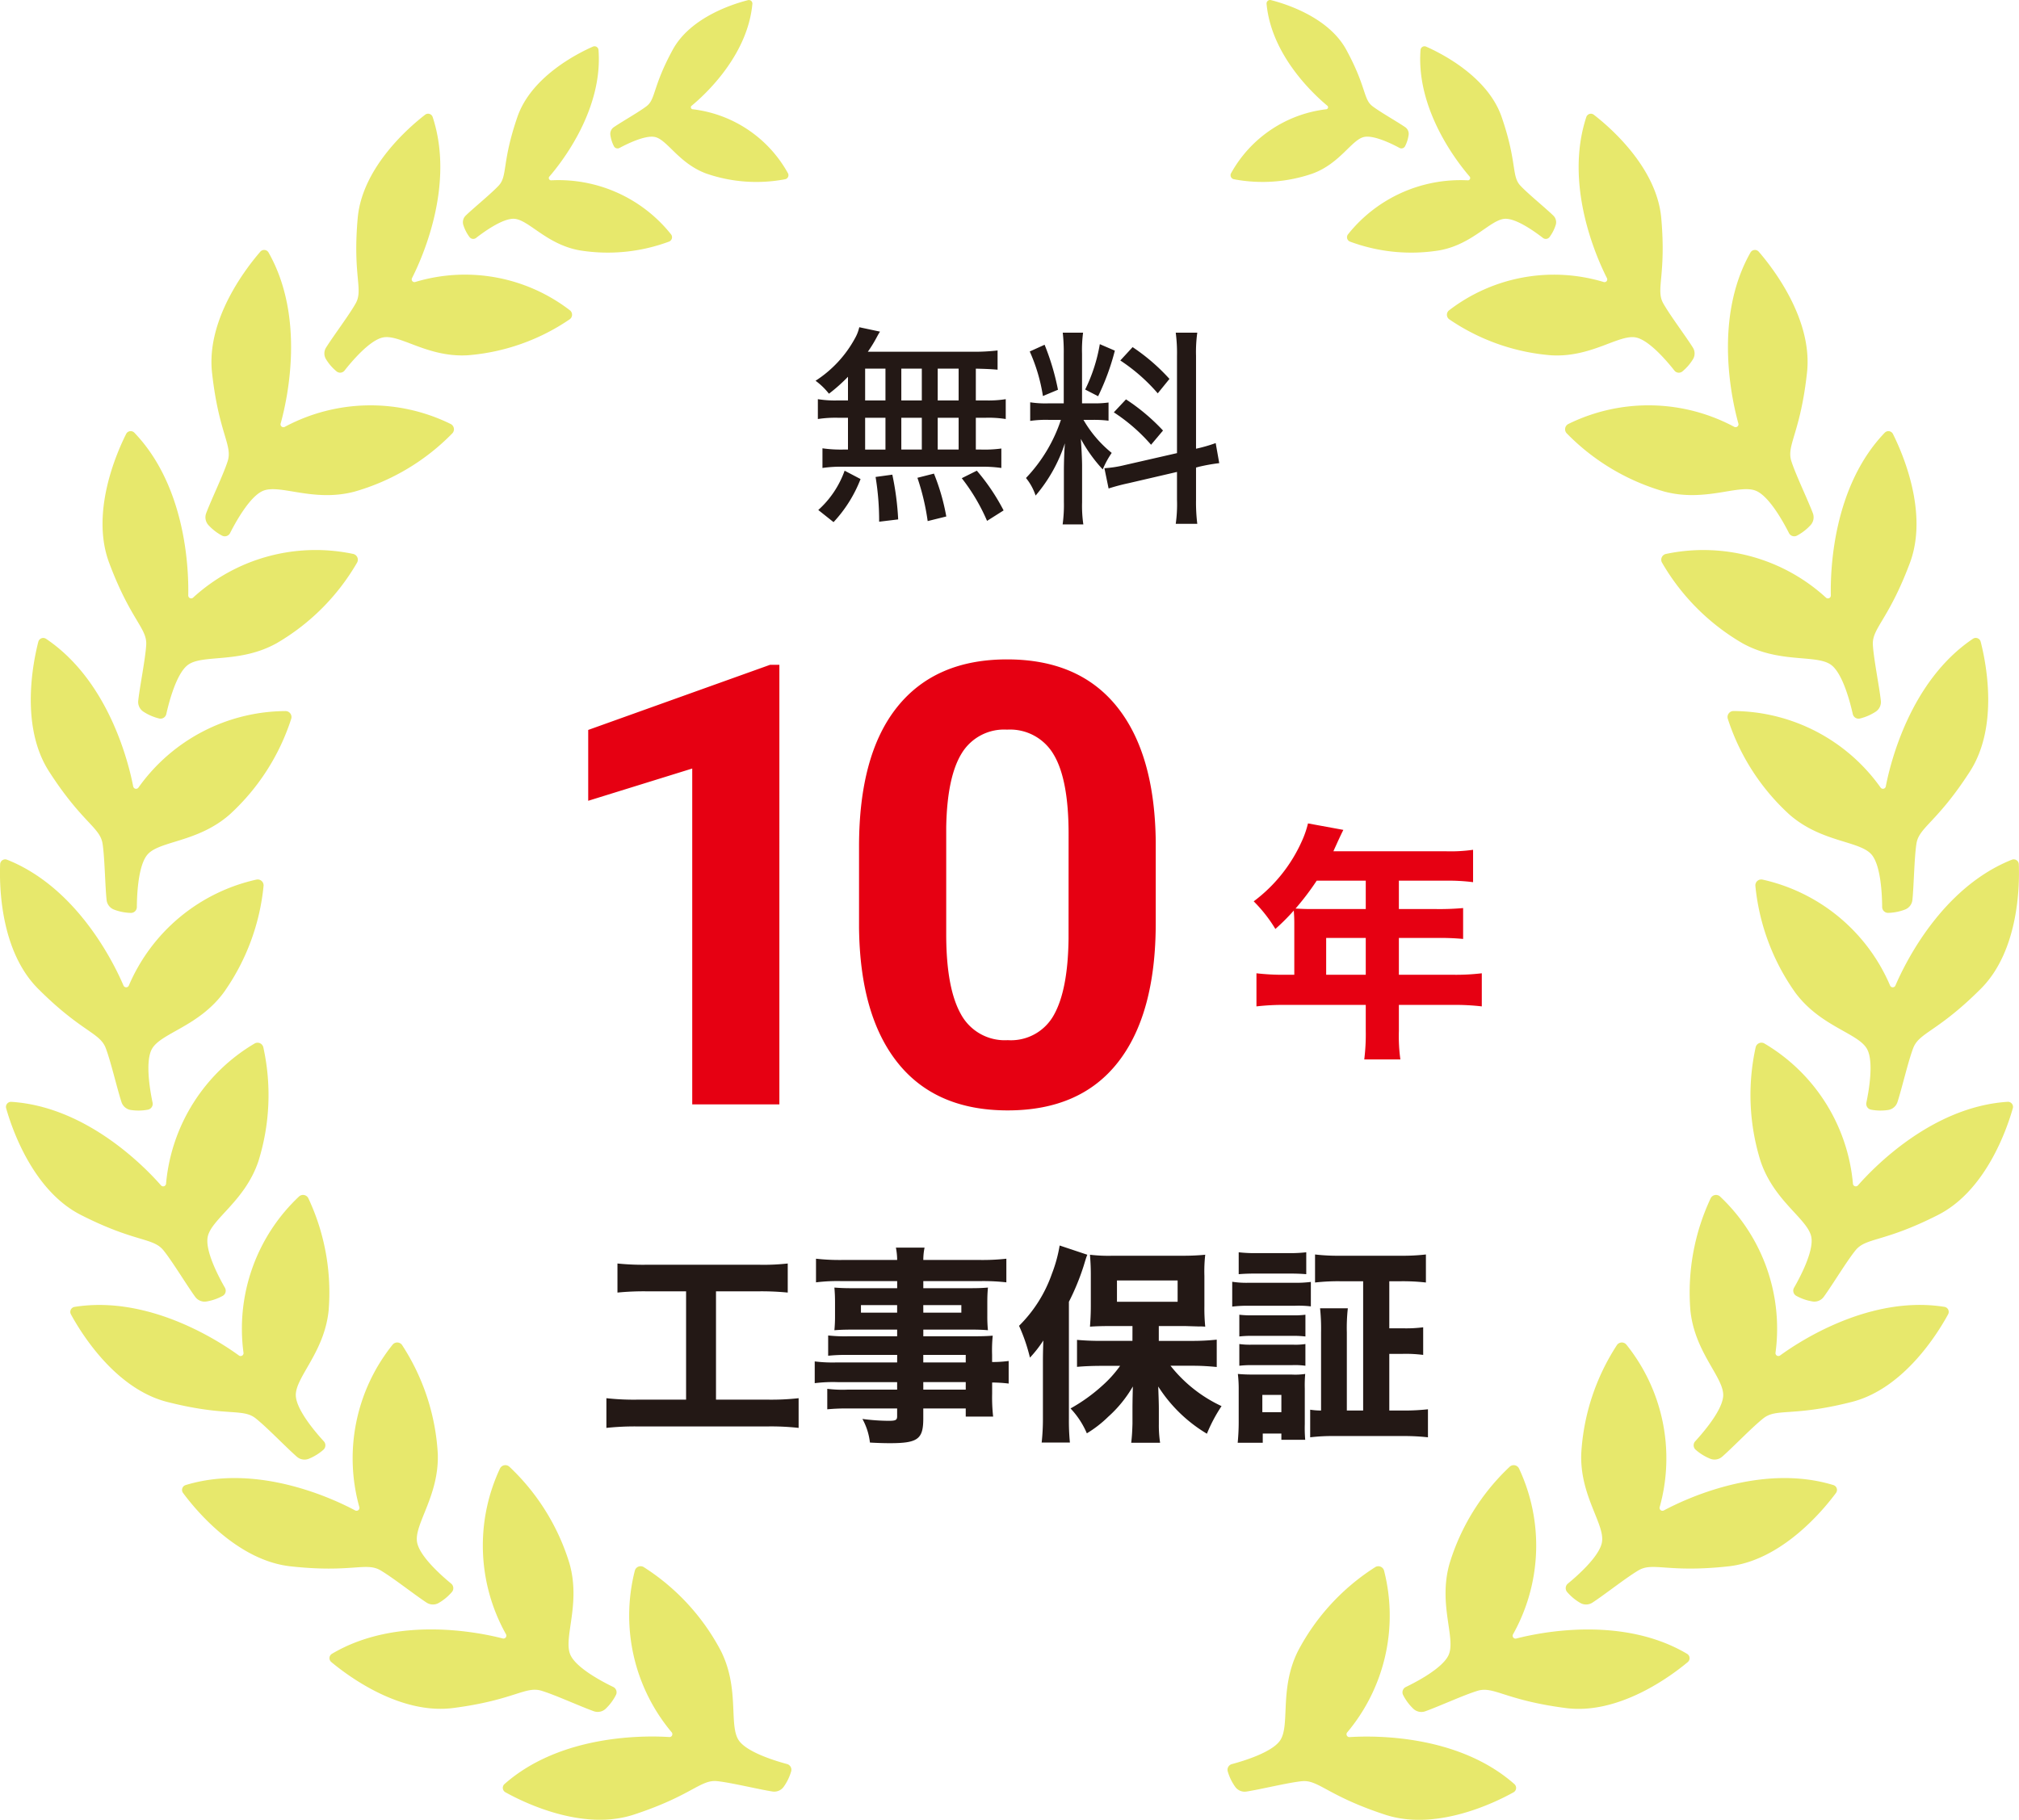
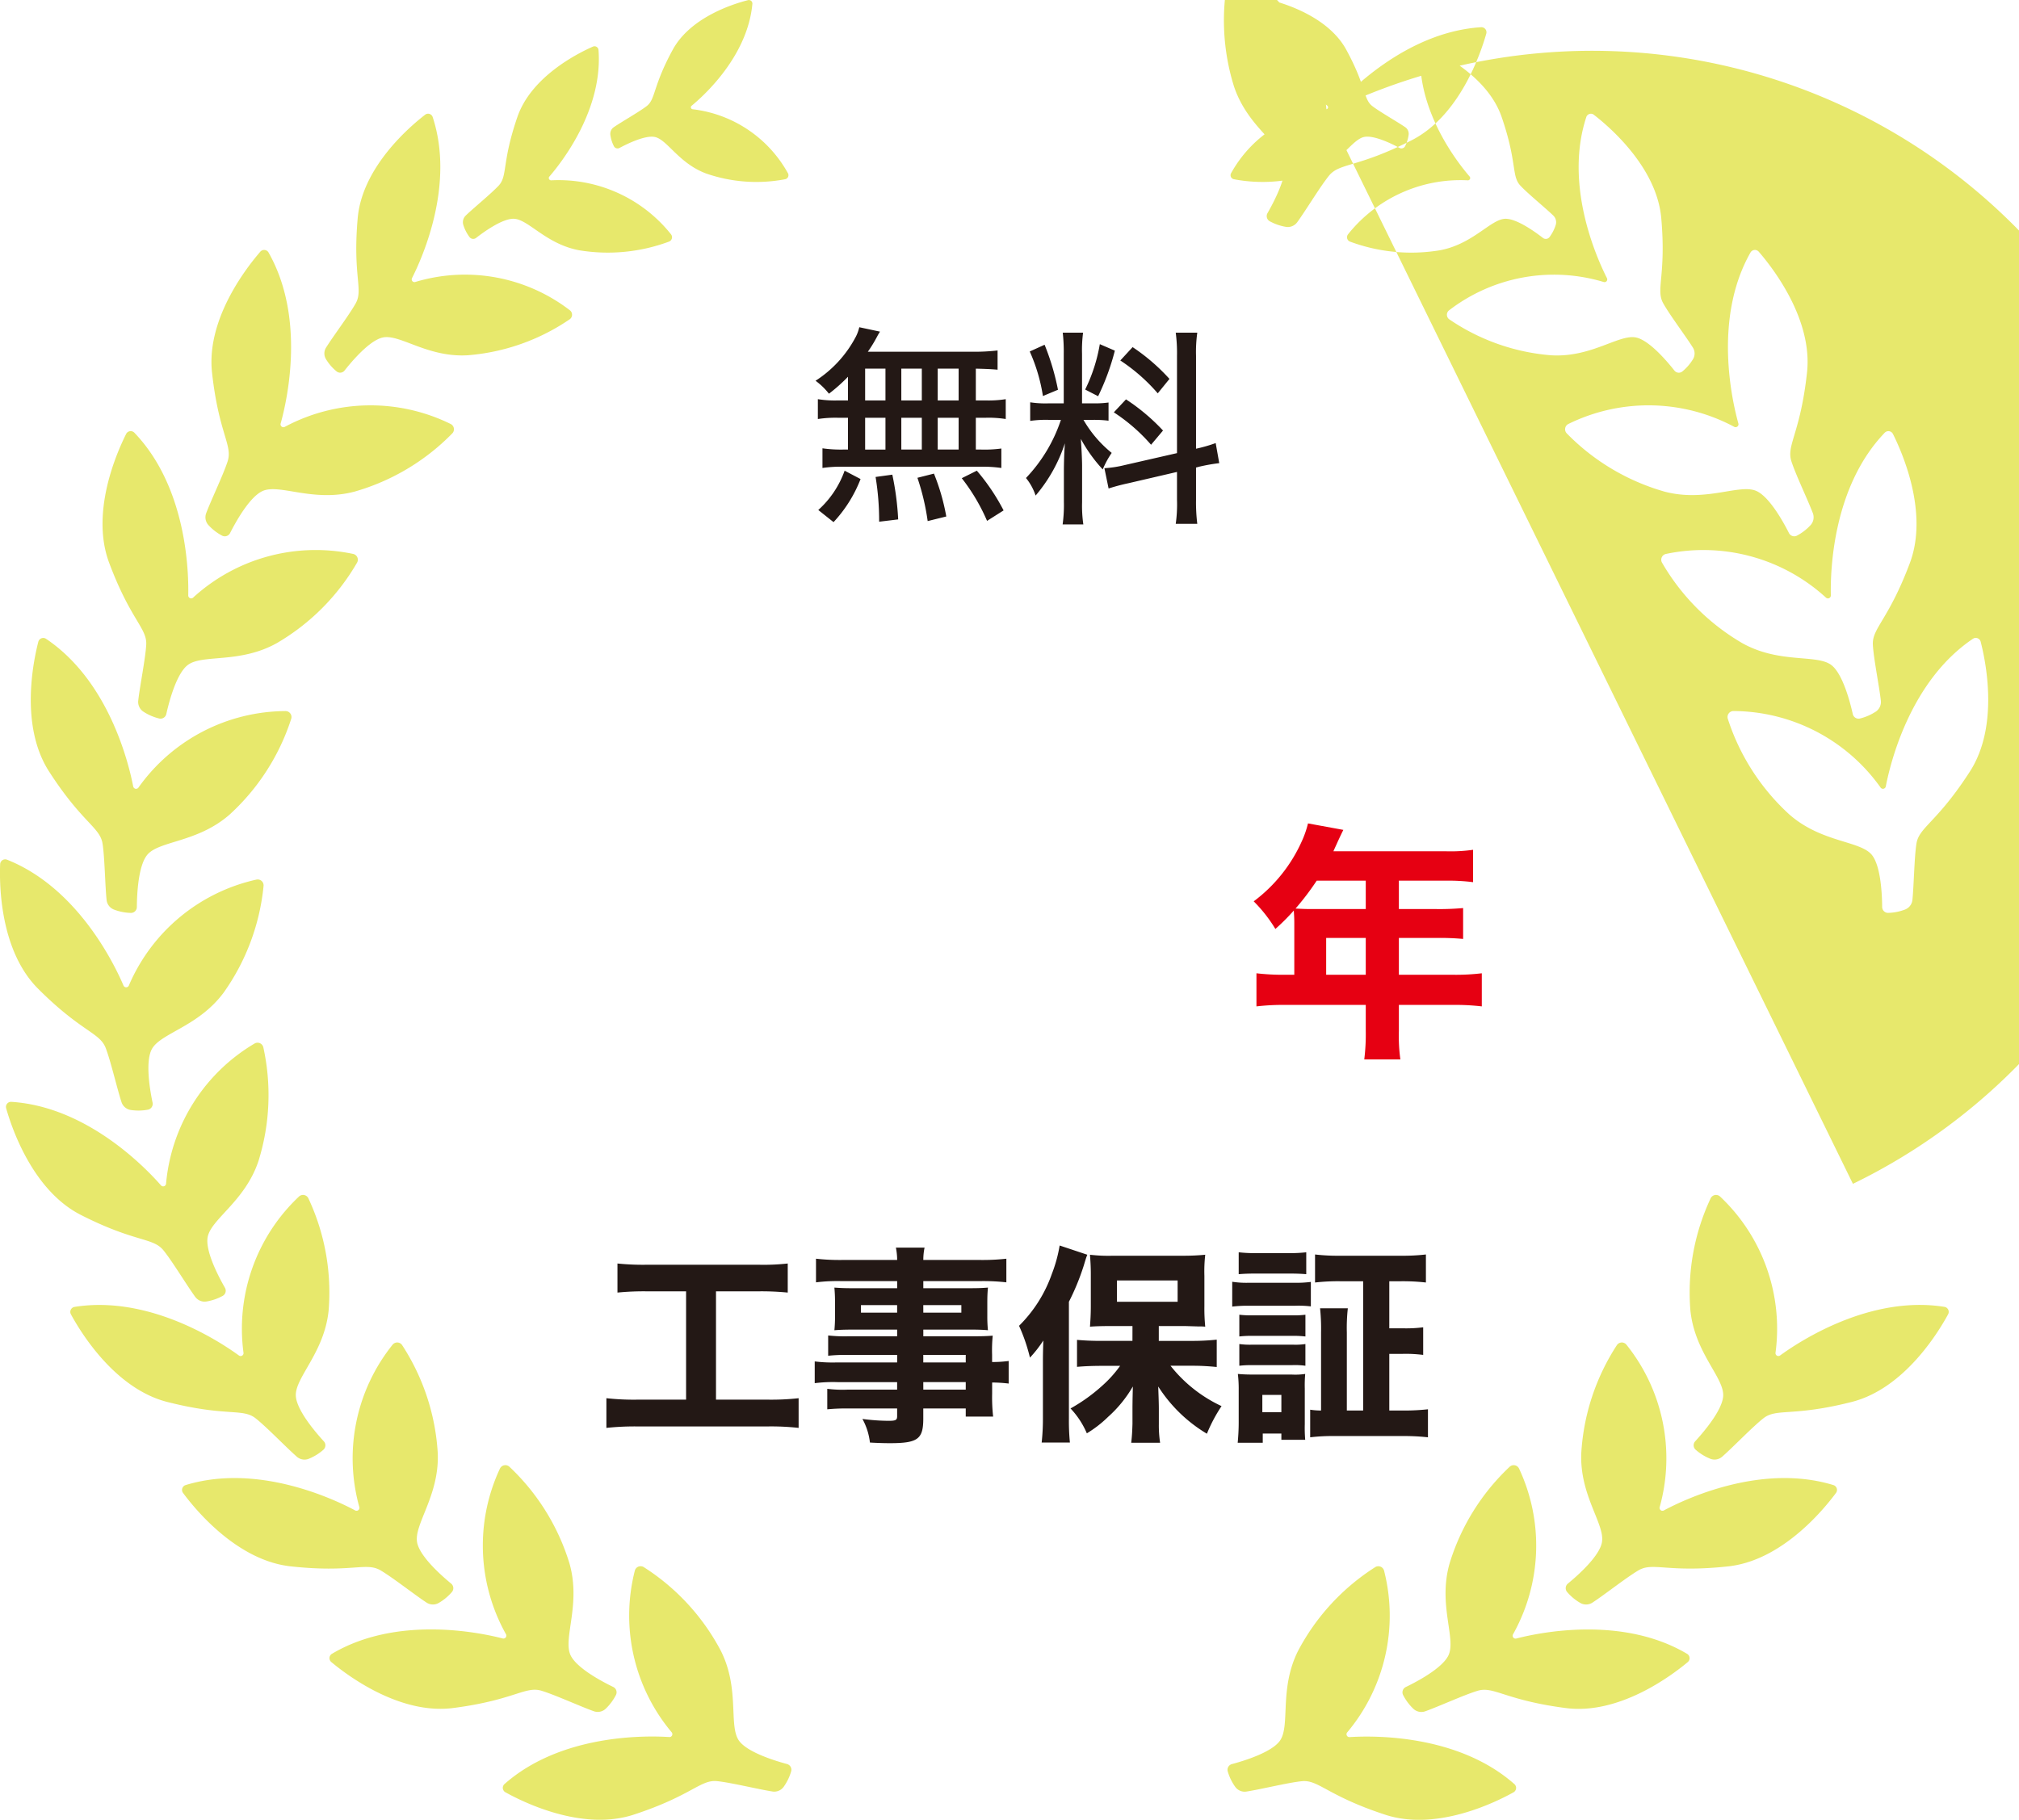
<svg xmlns="http://www.w3.org/2000/svg" width="202.707" height="182.739" viewBox="0 0 202.707 182.739">
  <g id="グループ_12577" data-name="グループ 12577" transform="translate(0.293 0)">
    <g id="グループ_12582" data-name="グループ 12582" transform="translate(1)">
      <path id="パス_39822" data-name="パス 39822" d="M4.137-10.71H3.171a10.642,10.642,0,0,1-2.058-.126v1.995a11.578,11.578,0,0,1,2.058-.126h.966v3.192H3.612A13.1,13.1,0,0,1,1.575-5.9v1.974a12.461,12.461,0,0,1,1.911-.126H17.535a12.88,12.88,0,0,1,2,.126V-5.88a12.563,12.563,0,0,1-2.016.105h-.546V-8.967h.945a11.035,11.035,0,0,1,2.058.126v-1.995a10.9,10.9,0,0,1-2.058.126h-.945V-13.9c.861.021,1.491.042,2.184.105v-1.932a19.854,19.854,0,0,1-2.667.126H6.132a12.959,12.959,0,0,0,.8-1.281c.231-.42.231-.441.42-.735L5.271-18.06a3.983,3.983,0,0,1-.42,1.092A11.715,11.715,0,0,1,.882-12.684a6.9,6.9,0,0,1,1.344,1.3,16.934,16.934,0,0,0,1.911-1.7ZM5.859-13.9H7.9v3.192H5.859Zm0,4.935H7.9v3.192H5.859ZM9.492-5.775V-8.967H11.55v3.192Zm0-4.935V-13.9H11.55v3.192Zm3.654,4.935V-8.967h2.1v3.192Zm0-4.935V-13.9h2.1v3.192ZM19.761.336a20.793,20.793,0,0,0-2.688-3.99L15.561-2.9A19.321,19.321,0,0,1,18.1,1.386ZM14.007.945A21.425,21.425,0,0,0,12.768-3.36l-1.659.42a23.592,23.592,0,0,1,1.029,4.347Zm-4.83.294a28.368,28.368,0,0,0-.588-4.494l-1.68.231A27.267,27.267,0,0,1,7.266,1.47Zm-6.489.273A13.454,13.454,0,0,0,5.4-2.814l-1.6-.84A9.647,9.647,0,0,1,1.155.294ZM37.17-5.418l-5.25,1.2a11.285,11.285,0,0,1-2.037.315l.42,2.037a20.176,20.176,0,0,1,1.974-.525L37.17-3.528V-.735a13.946,13.946,0,0,1-.126,2.415h2.163a17.581,17.581,0,0,1-.126-2.394V-3.969l.315-.084a18.08,18.08,0,0,1,2.016-.357l-.357-2.016a15.33,15.33,0,0,1-1.974.567v-9.324a14.168,14.168,0,0,1,.126-2.331H37.044a15.759,15.759,0,0,1,.126,2.331ZM25.515-8.757a15.548,15.548,0,0,1-3.507,5.838,5.49,5.49,0,0,1,.966,1.764,15.475,15.475,0,0,0,2.94-5.25c-.063.84-.1,1.911-.1,2.814V-.525a14.4,14.4,0,0,1-.126,2.268h2.079a12.95,12.95,0,0,1-.126-2.226V-4.158c0-.609-.063-1.848-.126-2.688a15.037,15.037,0,0,0,2.2,3.066,8.892,8.892,0,0,1,.9-1.659,11.907,11.907,0,0,1-2.835-3.318h.9a11.943,11.943,0,0,1,1.617.084V-10.5a10.194,10.194,0,0,1-1.575.084H27.636v-4.977a13.406,13.406,0,0,1,.105-2.121H25.7a17.228,17.228,0,0,1,.1,2.142v4.956H24.3a10.024,10.024,0,0,1-1.869-.105v1.869A10.89,10.89,0,0,1,24.3-8.757Zm-3.129-6.867a17.462,17.462,0,0,1,1.323,4.473l1.512-.63A24.659,24.659,0,0,0,23.877-16.3Zm7.035-.735a16.6,16.6,0,0,1-1.47,4.557l1.3.672a24.021,24.021,0,0,0,1.68-4.578Zm2.058,1.638a18.087,18.087,0,0,1,3.759,3.3l1.176-1.449a19.852,19.852,0,0,0-3.7-3.192Zm-.651,5.208a17.841,17.841,0,0,1,3.738,3.255l1.2-1.428a20.034,20.034,0,0,0-3.717-3.129Z" transform="translate(79.707 50.919)" fill="#231815" />
      <g id="グループ_12581" data-name="グループ 12581" transform="translate(-0.459)">
-         <path id="パス_39823" data-name="パス 39823" d="M24.249,0H15.5V-33.725L5.056-30.485V-37.6l18.255-6.539h.938ZM62.036-18.225q0,9.143-3.784,13.986T47.172.605q-7.205,0-11.02-4.753T32.247-17.771v-8.113q0-9.233,3.83-14.017t11.035-4.783q7.205,0,11.02,4.738t3.905,13.608Zm-8.749-8.92q0-5.485-1.5-7.985a5.064,5.064,0,0,0-4.677-2.5,4.974,4.974,0,0,0-4.556,2.379Q41.087-32.872,41-27.812v10.727q0,5.394,1.468,8.015a5,5,0,0,0,4.708,2.621A4.913,4.913,0,0,0,51.8-8.963q1.423-2.515,1.483-7.7Z" transform="translate(53.166 110.899)" fill="#e60012" />
        <path id="パス_39824" data-name="パス 39824" d="M5-6.25H4.05A23.075,23.075,0,0,1,1.2-6.4v3.325a23.362,23.362,0,0,1,2.85-.15h8.125V-.65a20.752,20.752,0,0,1-.15,2.9H15.65A17.151,17.151,0,0,1,15.5-.6V-3.225H21a22.926,22.926,0,0,1,2.825.15V-6.4A21.817,21.817,0,0,1,21-6.25H15.5v-3.7h3.85a25.922,25.922,0,0,1,2.6.1v-3.1a26.4,26.4,0,0,1-2.725.1H15.5V-15.7h4.775a19.613,19.613,0,0,1,2.675.15V-18.8a15.911,15.911,0,0,1-2.675.15H8.925c.175-.4.275-.6.45-1,.35-.75.375-.8.55-1.15l-3.55-.65a9.745,9.745,0,0,1-.625,1.8A15.338,15.338,0,0,1,.925-13.625,14.484,14.484,0,0,1,3.1-10.85,21.512,21.512,0,0,0,4.95-12.7c.025.375.05.75.05,1.225Zm3.2,0v-3.7h3.975v3.7Zm3.975-9.45v2.85h-5.5c-.625,0-1.05-.025-1.55-.05A26.753,26.753,0,0,0,7.25-15.7Z" transform="translate(124.113 104.135)" fill="#e60012" />
      </g>
      <path id="パス_39825" data-name="パス 39825" d="M-33.117-13.4V-2.52h-4.935a24.893,24.893,0,0,1-3.066-.147V.315A27.008,27.008,0,0,1-38.094.168h13.23a25.207,25.207,0,0,1,3.045.147V-2.667a24.607,24.607,0,0,1-3.024.147h-5.271V-13.4h4.368a27.252,27.252,0,0,1,2.835.126v-2.919a21.837,21.837,0,0,1-2.856.126h-11.34a25.061,25.061,0,0,1-2.9-.126v2.919a26.844,26.844,0,0,1,2.856-.126Zm21.189,7.14h-6.006a14.407,14.407,0,0,1-2.268-.1v2.184a15.04,15.04,0,0,1,2.31-.105h5.964v.756h-5.019a12.217,12.217,0,0,1-1.995-.084v2.058a19.59,19.59,0,0,1,2.079-.084h4.935v.777c0,.378-.126.462-.84.462a20.284,20.284,0,0,1-2.646-.189,6.41,6.41,0,0,1,.756,2.373c.735.042,1.449.063,1.974.063,2.835,0,3.381-.4,3.381-2.478V-1.638H-5.04v.819h2.751a17.013,17.013,0,0,1-.1-2.31V-4.242a14.272,14.272,0,0,1,1.659.105V-6.405A12.138,12.138,0,0,1-2.394-6.3v-.735a14.738,14.738,0,0,1,.063-1.911c-.588.042-.924.063-2.2.063H-9.3v-.672h4.83c.651,0,1.218.021,1.659.063a13.7,13.7,0,0,1-.063-1.428v-1.365c0-.651.021-1.008.063-1.491-.525.042-.945.063-1.785.063H-9.3v-.714h5.838a20.759,20.759,0,0,1,2.5.126v-2.373a21.652,21.652,0,0,1-2.667.126H-9.3a6.085,6.085,0,0,1,.126-1.239h-2.877a6.634,6.634,0,0,1,.126,1.239h-5.481a21.418,21.418,0,0,1-2.667-.126V-14.3a17.332,17.332,0,0,1,2.5-.126h5.649v.714H-16.4c-.819,0-1.239-.021-1.827-.063.042.5.063.9.063,1.491v1.365a14.282,14.282,0,0,1-.063,1.428c.483-.042,1.05-.063,1.785-.063h4.515v.672H-16.9a15.553,15.553,0,0,1-1.953-.084V-6.93a17.286,17.286,0,0,1,1.911-.084h5.019Zm2.625,0v-.756H-5.04v.756Zm0,1.974H-5.04v.756H-9.3Zm-2.625-7.728v.756h-3.633v-.756Zm2.625,0h3.822v.756H-9.3Zm21,3.591H8.505c-.987,0-1.68-.042-2.373-.1v2.709c.672-.063,1.554-.1,2.373-.1h1.953A11.828,11.828,0,0,1,8.694-3.948a17.175,17.175,0,0,1-3.213,2.31A8.459,8.459,0,0,1,7.119.861,11.648,11.648,0,0,0,9.261-.8a12.451,12.451,0,0,0,2.478-3.045C11.7-2.394,11.7-1.68,11.7-1.659V-.084c-.021.651-.042,1.176-.126,1.89h2.9a11.743,11.743,0,0,1-.126-1.89V-1.638c0-.525-.042-1.659-.063-2.205A14.746,14.746,0,0,0,19.173.9a15.7,15.7,0,0,1,1.47-2.772,14.1,14.1,0,0,1-5.124-4.053H17.85c.672,0,1.491.042,2.31.126V-8.547a22.853,22.853,0,0,1-2.394.126H14.343V-9.912h2.646l1.386.042a4.79,4.79,0,0,1,.63.021,18.673,18.673,0,0,1-.084-2.058v-3.045a14.786,14.786,0,0,1,.084-2.121,22.691,22.691,0,0,1-2.331.1H9.744a15.735,15.735,0,0,1-2.31-.1c.042.63.084,1.134.084,1.953v3.192c0,.882-.042,1.449-.084,2.079.525-.042,1.2-.063,2.079-.063H11.7ZM10.143-14.49h6.09v2.142h-6.09ZM2.709-.651a21.656,21.656,0,0,1-.126,2.436H5.418a22.485,22.485,0,0,1-.1-2.415V-12.348a23.94,23.94,0,0,0,1.47-3.57c.231-.756.252-.84.378-1.155L4.389-18a14.283,14.283,0,0,1-.777,2.835,13.692,13.692,0,0,1-3.3,5.229A17.754,17.754,0,0,1,1.407-6.741,12.181,12.181,0,0,0,2.751-8.463c-.042,1.281-.042,1.7-.042,2.2ZM34.86-1.428H33.222V-9.261a17.955,17.955,0,0,1,.1-2.436H30.534a19.535,19.535,0,0,1,.1,2.436v7.833a7.22,7.22,0,0,1-1.092-.084V1.26a18.721,18.721,0,0,1,2.436-.126h6.888a21.507,21.507,0,0,1,2.5.126V-1.554a21.656,21.656,0,0,1-2.436.126H37.485V-7.119h1.344a13.829,13.829,0,0,1,2.058.105V-9.786a13.489,13.489,0,0,1-2.058.1H37.485v-4.725h1.176a20.758,20.758,0,0,1,2.5.126v-2.814a20.18,20.18,0,0,1-2.52.126H32.55a19.948,19.948,0,0,1-2.52-.126v2.814a20.652,20.652,0,0,1,2.52-.126h2.31ZM22.365-15.12c.525-.042.987-.063,1.827-.063h3.129c.861,0,1.3.021,1.827.063v-2.2a13.979,13.979,0,0,1-1.827.084H24.192a13.979,13.979,0,0,1-1.827-.084Zm-.651,3.255a12.691,12.691,0,0,1,1.7-.084h4.578a10.018,10.018,0,0,1,1.617.063v-2.457a11.547,11.547,0,0,1-1.7.084H23.415a9.363,9.363,0,0,1-1.7-.1Zm.714,3a10.635,10.635,0,0,1,1.323-.063h4.032a10.346,10.346,0,0,1,1.281.063v-2.184a9.241,9.241,0,0,1-1.281.063H23.751a10.18,10.18,0,0,1-1.323-.063Zm0,2.94a10.489,10.489,0,0,1,1.3-.063h4.011a7.665,7.665,0,0,1,1.323.063V-8.106a6.658,6.658,0,0,1-1.281.063H23.751a7.666,7.666,0,0,1-1.323-.063ZM24.78,1.806V.882h1.869v.63h2.394A14.3,14.3,0,0,1,29-.063v-3.57a13.165,13.165,0,0,1,.042-1.47A6.808,6.808,0,0,1,27.7-5.04H23.856c-.63,0-1.134-.021-1.575-.063a12.768,12.768,0,0,1,.084,1.617V-.231c0,.714-.042,1.407-.1,2.037ZM24.738-3h1.911V-1.26H24.738Z" transform="translate(100.707 143.071)" fill="#231815" />
    </g>
-     <path id="パス_3539" data-name="パス 3539" d="M190.3,98.966c.958-2.235,4.654-9.834,11.688-12.634a.51.51,0,0,1,.7.453c.083,2.138,0,8.694-3.814,12.505-4.346,4.346-6.186,4.376-6.789,5.96-.509,1.337-1.126,4.016-1.578,5.41a1.169,1.169,0,0,1-.922.8,5.109,5.109,0,0,1-1.728-.028.594.594,0,0,1-.474-.705c.253-1.2.745-4.037.1-5.326-.83-1.66-4.677-2.263-7.242-5.733a22.262,22.262,0,0,1-4-10.693.594.594,0,0,1,.7-.651,18.228,18.228,0,0,1,12.826,10.648A.291.291,0,0,0,190.3,98.966ZM188.814,79.09a18.229,18.229,0,0,0-14.79-7.69.6.6,0,0,0-.551.785,22.263,22.263,0,0,0,6.174,9.6c3.242,2.848,7.13,2.623,8.292,4.069.9,1.123,1.022,4,1.029,5.226a.594.594,0,0,0,.613.589,5.1,5.1,0,0,0,1.695-.339,1.169,1.169,0,0,0,.732-.977c.147-1.458.182-4.207.4-5.621.254-1.676,2.046-2.1,5.373-7.263,2.918-4.533,1.612-10.957,1.078-13.029a.509.509,0,0,0-.778-.295c-6.281,4.226-8.284,12.435-8.747,14.823A.291.291,0,0,1,188.814,79.09Zm-5.485-19.076a18.23,18.23,0,0,0-16.083-4.385.594.594,0,0,0-.372.884,22.262,22.262,0,0,0,8.066,8.079c3.771,2.1,7.523,1.055,8.966,2.222,1.12.906,1.844,3.69,2.113,4.89a.594.594,0,0,0,.724.446,5.106,5.106,0,0,0,1.585-.69,1.169,1.169,0,0,0,.508-1.11c-.165-1.456-.713-4.15-.8-5.578-.106-1.692,1.557-2.481,3.714-8.235,1.892-5.048-.743-11.05-1.7-12.962a.51.51,0,0,0-.823-.123c-5.244,5.46-5.464,13.907-5.411,16.338A.291.291,0,0,1,183.328,60.013Zm-9.209-17.15a18.229,18.229,0,0,0-16.667-.284.594.594,0,0,0-.142.948,22.263,22.263,0,0,0,9.81,5.84c4.172,1.1,7.551-.833,9.237-.057,1.308.6,2.7,3.121,3.253,4.218a.594.594,0,0,0,.811.254,5.1,5.1,0,0,0,1.366-1.059,1.169,1.169,0,0,0,.219-1.2c-.519-1.37-1.714-3.846-2.153-5.208-.52-1.614.9-2.788,1.569-8.9.589-5.359-3.445-10.526-4.847-12.142a.51.51,0,0,0-.828.083c-3.736,6.584-1.867,14.825-1.216,17.168A.291.291,0,0,1,174.119,42.863Zm-13.1-14.542a17.279,17.279,0,0,0-15.542,2.847.563.563,0,0,0,.045.908,21.1,21.1,0,0,0,10.206,3.6c4.083.246,6.862-2.184,8.573-1.777,1.328.315,3.089,2.4,3.81,3.313a.563.563,0,0,0,.8.084,4.837,4.837,0,0,0,1.071-1.24,1.108,1.108,0,0,0-.02-1.157c-.738-1.176-2.311-3.255-2.973-4.438-.784-1.4.313-2.758-.2-8.561-.452-5.09-5.166-9.139-6.771-10.379a.483.483,0,0,0-.754.232c-2.243,6.816,1.032,14.126,2.075,16.181A.275.275,0,0,1,161.024,28.322ZM147.371,18.108a14.441,14.441,0,0,0-12.037,5.432.471.471,0,0,0,.219.727,17.635,17.635,0,0,0,9,.867c3.362-.62,5.128-3.15,6.6-3.164,1.141-.011,2.987,1.324,3.757,1.922a.47.47,0,0,0,.667-.093,4.04,4.04,0,0,0,.62-1.221.926.926,0,0,0-.249-.934c-.835-.806-2.528-2.176-3.3-3-.918-.98-.3-2.3-1.884-6.9-1.389-4.038-6.027-6.376-7.578-7.06a.4.4,0,0,0-.565.339c-.45,5.98,3.675,11.252,4.934,12.71A.23.23,0,0,1,147.371,18.108Zm-14.2-7.138a12.617,12.617,0,0,0-9.577,6.435.412.412,0,0,0,.295.595,15.407,15.407,0,0,0,7.882-.566c2.806-1.025,3.958-3.461,5.222-3.688.981-.176,2.767.7,3.517,1.108a.411.411,0,0,0,.561-.177,3.537,3.537,0,0,0,.356-1.142.809.809,0,0,0-.351-.769c-.837-.573-2.5-1.506-3.284-2.105-.934-.71-.594-1.938-2.63-5.673C133.374,1.711,129.038.374,127.6.011a.353.353,0,0,0-.437.375c.484,5.217,4.807,9.157,6.1,10.23A.2.2,0,0,1,133.169,10.969Zm52.865,107.909a18.23,18.23,0,0,0-8.9-14.1.594.594,0,0,0-.871.4,22.26,22.26,0,0,0,.491,11.406c1.364,4.094,4.835,5.86,5.11,7.695.213,1.424-1.132,3.966-1.745,5.033a.594.594,0,0,0,.232.817,5.1,5.1,0,0,0,1.634.562,1.169,1.169,0,0,0,1.124-.475c.862-1.185,2.278-3.542,3.176-4.655,1.065-1.319,2.823-.778,8.3-3.564,4.805-2.444,6.916-8.65,7.5-10.709a.509.509,0,0,0-.523-.647c-7.555.484-13.423,6.564-15.026,8.392A.291.291,0,0,1,186.033,118.878ZM178.26,135.85a18.23,18.23,0,0,0-5.578-15.709.6.6,0,0,0-.938.2,22.26,22.26,0,0,0-2.03,11.235c.43,4.294,3.428,6.78,3.292,8.63-.105,1.436-1.977,3.62-2.809,4.526a.594.594,0,0,0,.047.848,5.1,5.1,0,0,0,1.471.907,1.169,1.169,0,0,0,1.2-.216c1.1-.967,3-2.954,4.122-3.843,1.329-1.053,2.925-.137,8.882-1.65,5.225-1.327,8.649-6.917,9.671-8.8a.51.51,0,0,0-.368-.746c-7.476-1.19-14.538,3.45-16.5,4.881A.291.291,0,0,1,178.26,135.85Zm-11.631,15.5a18.229,18.229,0,0,0-3.346-16.33.594.594,0,0,0-.956.067,22.261,22.261,0,0,0-3.568,10.844c-.17,4.312,2.455,7.189,2.064,9-.3,1.408-2.46,3.311-3.41,4.092a.594.594,0,0,0-.071.847,5.1,5.1,0,0,0,1.331,1.1,1.168,1.168,0,0,0,1.22-.047c1.225-.8,3.382-2.509,4.615-3.234,1.462-.858,2.916.269,9.025-.4,5.358-.59,9.525-5.651,10.8-7.371a.509.509,0,0,0-.261-.79c-7.239-2.215-14.876,1.4-17.022,2.546A.291.291,0,0,1,166.629,151.346Zm-14.723,12.767a18.229,18.229,0,0,0,.6-16.659.594.594,0,0,0-.945-.16,22.259,22.259,0,0,0-6.024,9.7c-1.181,4.15.691,7.565-.117,9.236-.627,1.3-3.171,2.638-4.278,3.173a.594.594,0,0,0-.269.806,5.107,5.107,0,0,0,1.034,1.385,1.169,1.169,0,0,0,1.2.242c1.38-.493,3.878-1.641,5.247-2.055,1.623-.49,2.77.949,8.866,1.736,5.346.69,10.589-3.246,12.231-4.618a.509.509,0,0,0-.068-.829c-6.513-3.859-14.787-2.146-17.142-1.539A.291.291,0,0,1,151.906,164.113Zm-16.649,9.848a18.229,18.229,0,0,0,3.7-16.253.594.594,0,0,0-.9-.334,22.261,22.261,0,0,0-7.732,8.4c-1.937,3.856-.737,7.561-1.843,9.052-.858,1.157-3.608,2-4.8,2.316a.594.594,0,0,0-.415.742,5.1,5.1,0,0,0,.756,1.554,1.17,1.17,0,0,0,1.13.461c1.448-.226,4.117-.887,5.539-1.037,1.686-.177,2.544,1.451,8.384,3.364,5.123,1.678,11.009-1.208,12.879-2.248a.509.509,0,0,0,.089-.827c-5.676-5.01-14.125-4.874-16.551-4.719A.29.29,0,0,1,135.257,173.961ZM12.4,98.966C11.445,96.731,7.748,89.132.714,86.332a.509.509,0,0,0-.7.453c-.083,2.138,0,8.694,3.814,12.505,4.346,4.346,6.186,4.376,6.789,5.96.509,1.337,1.126,4.016,1.578,5.41a1.169,1.169,0,0,0,.922.8,5.109,5.109,0,0,0,1.728-.028.594.594,0,0,0,.474-.705c-.253-1.2-.745-4.037-.1-5.326.83-1.66,4.677-2.263,7.242-5.733a22.262,22.262,0,0,0,4-10.693.594.594,0,0,0-.7-.651A18.229,18.229,0,0,0,12.933,98.972.291.291,0,0,1,12.4,98.966Zm.973-19.994c-.463-2.387-2.466-10.6-8.747-14.823a.51.51,0,0,0-.778.295c-.534,2.072-1.84,8.5,1.079,13.029,3.327,5.168,5.119,5.586,5.373,7.263.215,1.414.25,4.163.4,5.621a1.17,1.17,0,0,0,.732.977,5.1,5.1,0,0,0,1.695.339.594.594,0,0,0,.613-.589c.008-1.23.127-4.1,1.03-5.226,1.162-1.446,5.05-1.221,8.292-4.069a22.263,22.263,0,0,0,6.174-9.6.6.6,0,0,0-.551-.785,18.229,18.229,0,0,0-14.79,7.69A.291.291,0,0,1,13.376,78.971ZM18.9,59.788c.053-2.431-.167-10.878-5.411-16.338a.51.51,0,0,0-.823.123c-.961,1.912-3.6,7.915-1.7,12.962,2.158,5.755,3.821,6.543,3.714,8.235-.09,1.428-.637,4.122-.8,5.578a1.17,1.17,0,0,0,.508,1.11,5.106,5.106,0,0,0,1.585.69.594.594,0,0,0,.724-.446c.268-1.2.993-3.983,2.113-4.89,1.442-1.167,5.194-.124,8.966-2.222a22.258,22.258,0,0,0,8.066-8.079.594.594,0,0,0-.372-.884,18.23,18.23,0,0,0-16.083,4.385A.291.291,0,0,1,18.9,59.788Zm9.279-17.262c.651-2.343,2.52-10.583-1.216-17.168a.509.509,0,0,0-.828-.083c-1.4,1.616-5.437,6.783-4.847,12.142.672,6.109,2.089,7.283,1.569,8.9-.439,1.361-1.634,3.837-2.153,5.208a1.169,1.169,0,0,0,.219,1.2,5.109,5.109,0,0,0,1.366,1.059.594.594,0,0,0,.811-.254c.556-1.1,1.945-3.616,3.253-4.218,1.686-.776,5.065,1.16,9.237.057a22.261,22.261,0,0,0,9.81-5.84.594.594,0,0,0-.142-.948,18.229,18.229,0,0,0-16.667.284A.291.291,0,0,1,28.177,42.527ZM41.364,27.932c1.042-2.056,4.318-9.365,2.075-16.181a.483.483,0,0,0-.754-.232c-1.605,1.24-6.319,5.289-6.771,10.379-.516,5.8.582,7.159-.2,8.561-.662,1.183-2.235,3.261-2.973,4.438a1.108,1.108,0,0,0-.02,1.157,4.838,4.838,0,0,0,1.071,1.24.563.563,0,0,0,.8-.084c.721-.916,2.482-3,3.81-3.313,1.711-.406,4.49,2.024,8.573,1.777a21.1,21.1,0,0,0,10.206-3.6.563.563,0,0,0,.045-.908,17.28,17.28,0,0,0-15.543-2.847A.275.275,0,0,1,41.364,27.932Zm13.792-10.2c1.259-1.458,5.384-6.73,4.934-12.71a.4.4,0,0,0-.565-.339c-1.551.683-6.189,3.021-7.578,7.06-1.584,4.6-.966,5.924-1.884,6.9-.775.827-2.468,2.2-3.3,3a.926.926,0,0,0-.249.934,4.036,4.036,0,0,0,.62,1.221.47.47,0,0,0,.667.093c.769-.6,2.616-1.933,3.757-1.922,1.47.014,3.236,2.544,6.6,3.164a17.634,17.634,0,0,0,9-.867.471.471,0,0,0,.219-.727,14.44,14.44,0,0,0-12.036-5.432A.23.23,0,0,1,55.156,17.728Zm14.283-7.112c1.3-1.073,5.62-5.012,6.1-10.23a.353.353,0,0,0-.437-.375c-1.436.363-5.772,1.7-7.558,4.976-2.036,3.735-1.7,4.963-2.63,5.673-.788.6-2.447,1.532-3.284,2.105a.809.809,0,0,0-.351.769,3.53,3.53,0,0,0,.356,1.142.411.411,0,0,0,.561.177c.75-.4,2.535-1.284,3.517-1.108,1.264.226,2.417,2.663,5.222,3.688A15.407,15.407,0,0,0,78.82,18a.412.412,0,0,0,.295-.595,12.617,12.617,0,0,0-9.577-6.435A.2.2,0,0,1,69.438,10.615ZM16.167,119.037c-1.6-1.829-7.471-7.909-15.026-8.392a.509.509,0,0,0-.523.647c.583,2.059,2.694,8.266,7.5,10.709,5.478,2.786,7.237,2.244,8.3,3.564.9,1.113,2.314,3.47,3.176,4.655a1.169,1.169,0,0,0,1.124.475,5.105,5.105,0,0,0,1.634-.562.594.594,0,0,0,.233-.817c-.613-1.066-1.959-3.608-1.745-5.033.275-1.835,3.746-3.6,5.11-7.695a22.258,22.258,0,0,0,.491-11.406.594.594,0,0,0-.871-.4,18.229,18.229,0,0,0-8.9,14.1A.291.291,0,0,1,16.167,119.037Zm7.821,17.079c-1.966-1.431-9.028-6.071-16.5-4.881a.509.509,0,0,0-.368.746c1.022,1.88,4.446,7.47,9.671,8.8,5.957,1.513,7.553.6,8.882,1.65,1.121.888,3.021,2.876,4.122,3.843a1.169,1.169,0,0,0,1.2.216,5.1,5.1,0,0,0,1.471-.907.594.594,0,0,0,.047-.848c-.833-.906-2.7-3.089-2.81-4.526-.135-1.851,2.863-4.337,3.293-8.63a22.263,22.263,0,0,0-2.03-11.235.594.594,0,0,0-.938-.2,18.229,18.229,0,0,0-5.579,15.709A.291.291,0,0,1,23.988,136.116ZM35.66,151.674c-2.145-1.145-9.783-4.761-17.022-2.546a.509.509,0,0,0-.261.79c1.273,1.72,5.44,6.782,10.8,7.371,6.109.672,7.564-.456,9.025.4,1.233.724,3.39,2.429,4.615,3.234a1.169,1.169,0,0,0,1.22.047,5.1,5.1,0,0,0,1.331-1.1.594.594,0,0,0-.071-.847c-.95-.781-3.107-2.684-3.41-4.092-.391-1.814,2.234-4.692,2.064-9a22.259,22.259,0,0,0-3.568-10.844.594.594,0,0,0-.957-.067,18.229,18.229,0,0,0-3.346,16.33A.291.291,0,0,1,35.66,151.674ZM50.472,164.53c-2.355-.607-10.629-2.321-17.142,1.539a.509.509,0,0,0-.068.829c1.642,1.372,6.885,5.308,12.231,4.618,6.1-.787,7.243-2.226,8.866-1.736,1.369.413,3.867,1.561,5.247,2.055a1.169,1.169,0,0,0,1.2-.242,5.106,5.106,0,0,0,1.033-1.385.594.594,0,0,0-.269-.806c-1.108-.535-3.652-1.876-4.279-3.173-.807-1.671,1.065-5.086-.117-9.236a22.261,22.261,0,0,0-6.024-9.7.6.6,0,0,0-.946.16,18.23,18.23,0,0,0,.6,16.659A.291.291,0,0,1,50.472,164.53Zm16.733,9.9c-2.427-.156-10.876-.291-16.551,4.719a.509.509,0,0,0,.089.827c1.87,1.04,7.756,3.926,12.879,2.248,5.84-1.914,6.7-3.542,8.384-3.364,1.423.15,4.091.81,5.539,1.037a1.169,1.169,0,0,0,1.13-.461,5.1,5.1,0,0,0,.756-1.554.594.594,0,0,0-.415-.742c-1.188-.319-3.938-1.16-4.8-2.316-1.106-1.49.094-5.2-1.843-9.052a22.262,22.262,0,0,0-7.732-8.4.6.6,0,0,0-.9.334,18.229,18.229,0,0,0,3.7,16.253A.291.291,0,0,1,67.2,174.432Z" transform="translate(-0.293 0)" fill="#e7e86c" />
+     <path id="パス_3539" data-name="パス 3539" d="M190.3,98.966c.958-2.235,4.654-9.834,11.688-12.634a.51.51,0,0,1,.7.453c.083,2.138,0,8.694-3.814,12.505-4.346,4.346-6.186,4.376-6.789,5.96-.509,1.337-1.126,4.016-1.578,5.41a1.169,1.169,0,0,1-.922.8,5.109,5.109,0,0,1-1.728-.028.594.594,0,0,1-.474-.705c.253-1.2.745-4.037.1-5.326-.83-1.66-4.677-2.263-7.242-5.733a22.262,22.262,0,0,1-4-10.693.594.594,0,0,1,.7-.651,18.228,18.228,0,0,1,12.826,10.648A.291.291,0,0,0,190.3,98.966ZM188.814,79.09a18.229,18.229,0,0,0-14.79-7.69.6.6,0,0,0-.551.785,22.263,22.263,0,0,0,6.174,9.6c3.242,2.848,7.13,2.623,8.292,4.069.9,1.123,1.022,4,1.029,5.226a.594.594,0,0,0,.613.589,5.1,5.1,0,0,0,1.695-.339,1.169,1.169,0,0,0,.732-.977c.147-1.458.182-4.207.4-5.621.254-1.676,2.046-2.1,5.373-7.263,2.918-4.533,1.612-10.957,1.078-13.029a.509.509,0,0,0-.778-.295c-6.281,4.226-8.284,12.435-8.747,14.823A.291.291,0,0,1,188.814,79.09Zm-5.485-19.076a18.23,18.23,0,0,0-16.083-4.385.594.594,0,0,0-.372.884,22.262,22.262,0,0,0,8.066,8.079c3.771,2.1,7.523,1.055,8.966,2.222,1.12.906,1.844,3.69,2.113,4.89a.594.594,0,0,0,.724.446,5.106,5.106,0,0,0,1.585-.69,1.169,1.169,0,0,0,.508-1.11c-.165-1.456-.713-4.15-.8-5.578-.106-1.692,1.557-2.481,3.714-8.235,1.892-5.048-.743-11.05-1.7-12.962a.51.51,0,0,0-.823-.123c-5.244,5.46-5.464,13.907-5.411,16.338A.291.291,0,0,1,183.328,60.013Zm-9.209-17.15a18.229,18.229,0,0,0-16.667-.284.594.594,0,0,0-.142.948,22.263,22.263,0,0,0,9.81,5.84c4.172,1.1,7.551-.833,9.237-.057,1.308.6,2.7,3.121,3.253,4.218a.594.594,0,0,0,.811.254,5.1,5.1,0,0,0,1.366-1.059,1.169,1.169,0,0,0,.219-1.2c-.519-1.37-1.714-3.846-2.153-5.208-.52-1.614.9-2.788,1.569-8.9.589-5.359-3.445-10.526-4.847-12.142a.51.51,0,0,0-.828.083c-3.736,6.584-1.867,14.825-1.216,17.168A.291.291,0,0,1,174.119,42.863Zm-13.1-14.542a17.279,17.279,0,0,0-15.542,2.847.563.563,0,0,0,.045.908,21.1,21.1,0,0,0,10.206,3.6c4.083.246,6.862-2.184,8.573-1.777,1.328.315,3.089,2.4,3.81,3.313a.563.563,0,0,0,.8.084,4.837,4.837,0,0,0,1.071-1.24,1.108,1.108,0,0,0-.02-1.157c-.738-1.176-2.311-3.255-2.973-4.438-.784-1.4.313-2.758-.2-8.561-.452-5.09-5.166-9.139-6.771-10.379a.483.483,0,0,0-.754.232c-2.243,6.816,1.032,14.126,2.075,16.181A.275.275,0,0,1,161.024,28.322ZM147.371,18.108a14.441,14.441,0,0,0-12.037,5.432.471.471,0,0,0,.219.727,17.635,17.635,0,0,0,9,.867c3.362-.62,5.128-3.15,6.6-3.164,1.141-.011,2.987,1.324,3.757,1.922a.47.47,0,0,0,.667-.093,4.04,4.04,0,0,0,.62-1.221.926.926,0,0,0-.249-.934c-.835-.806-2.528-2.176-3.3-3-.918-.98-.3-2.3-1.884-6.9-1.389-4.038-6.027-6.376-7.578-7.06a.4.4,0,0,0-.565.339c-.45,5.98,3.675,11.252,4.934,12.71A.23.23,0,0,1,147.371,18.108Zm-14.2-7.138a12.617,12.617,0,0,0-9.577,6.435.412.412,0,0,0,.295.595,15.407,15.407,0,0,0,7.882-.566c2.806-1.025,3.958-3.461,5.222-3.688.981-.176,2.767.7,3.517,1.108a.411.411,0,0,0,.561-.177,3.537,3.537,0,0,0,.356-1.142.809.809,0,0,0-.351-.769c-.837-.573-2.5-1.506-3.284-2.105-.934-.71-.594-1.938-2.63-5.673C133.374,1.711,129.038.374,127.6.011a.353.353,0,0,0-.437.375c.484,5.217,4.807,9.157,6.1,10.23A.2.2,0,0,1,133.169,10.969Za18.23,18.23,0,0,0-8.9-14.1.594.594,0,0,0-.871.4,22.26,22.26,0,0,0,.491,11.406c1.364,4.094,4.835,5.86,5.11,7.695.213,1.424-1.132,3.966-1.745,5.033a.594.594,0,0,0,.232.817,5.1,5.1,0,0,0,1.634.562,1.169,1.169,0,0,0,1.124-.475c.862-1.185,2.278-3.542,3.176-4.655,1.065-1.319,2.823-.778,8.3-3.564,4.805-2.444,6.916-8.65,7.5-10.709a.509.509,0,0,0-.523-.647c-7.555.484-13.423,6.564-15.026,8.392A.291.291,0,0,1,186.033,118.878ZM178.26,135.85a18.23,18.23,0,0,0-5.578-15.709.6.6,0,0,0-.938.2,22.26,22.26,0,0,0-2.03,11.235c.43,4.294,3.428,6.78,3.292,8.63-.105,1.436-1.977,3.62-2.809,4.526a.594.594,0,0,0,.047.848,5.1,5.1,0,0,0,1.471.907,1.169,1.169,0,0,0,1.2-.216c1.1-.967,3-2.954,4.122-3.843,1.329-1.053,2.925-.137,8.882-1.65,5.225-1.327,8.649-6.917,9.671-8.8a.51.51,0,0,0-.368-.746c-7.476-1.19-14.538,3.45-16.5,4.881A.291.291,0,0,1,178.26,135.85Zm-11.631,15.5a18.229,18.229,0,0,0-3.346-16.33.594.594,0,0,0-.956.067,22.261,22.261,0,0,0-3.568,10.844c-.17,4.312,2.455,7.189,2.064,9-.3,1.408-2.46,3.311-3.41,4.092a.594.594,0,0,0-.071.847,5.1,5.1,0,0,0,1.331,1.1,1.168,1.168,0,0,0,1.22-.047c1.225-.8,3.382-2.509,4.615-3.234,1.462-.858,2.916.269,9.025-.4,5.358-.59,9.525-5.651,10.8-7.371a.509.509,0,0,0-.261-.79c-7.239-2.215-14.876,1.4-17.022,2.546A.291.291,0,0,1,166.629,151.346Zm-14.723,12.767a18.229,18.229,0,0,0,.6-16.659.594.594,0,0,0-.945-.16,22.259,22.259,0,0,0-6.024,9.7c-1.181,4.15.691,7.565-.117,9.236-.627,1.3-3.171,2.638-4.278,3.173a.594.594,0,0,0-.269.806,5.107,5.107,0,0,0,1.034,1.385,1.169,1.169,0,0,0,1.2.242c1.38-.493,3.878-1.641,5.247-2.055,1.623-.49,2.77.949,8.866,1.736,5.346.69,10.589-3.246,12.231-4.618a.509.509,0,0,0-.068-.829c-6.513-3.859-14.787-2.146-17.142-1.539A.291.291,0,0,1,151.906,164.113Zm-16.649,9.848a18.229,18.229,0,0,0,3.7-16.253.594.594,0,0,0-.9-.334,22.261,22.261,0,0,0-7.732,8.4c-1.937,3.856-.737,7.561-1.843,9.052-.858,1.157-3.608,2-4.8,2.316a.594.594,0,0,0-.415.742,5.1,5.1,0,0,0,.756,1.554,1.17,1.17,0,0,0,1.13.461c1.448-.226,4.117-.887,5.539-1.037,1.686-.177,2.544,1.451,8.384,3.364,5.123,1.678,11.009-1.208,12.879-2.248a.509.509,0,0,0,.089-.827c-5.676-5.01-14.125-4.874-16.551-4.719A.29.29,0,0,1,135.257,173.961ZM12.4,98.966C11.445,96.731,7.748,89.132.714,86.332a.509.509,0,0,0-.7.453c-.083,2.138,0,8.694,3.814,12.505,4.346,4.346,6.186,4.376,6.789,5.96.509,1.337,1.126,4.016,1.578,5.41a1.169,1.169,0,0,0,.922.8,5.109,5.109,0,0,0,1.728-.028.594.594,0,0,0,.474-.705c-.253-1.2-.745-4.037-.1-5.326.83-1.66,4.677-2.263,7.242-5.733a22.262,22.262,0,0,0,4-10.693.594.594,0,0,0-.7-.651A18.229,18.229,0,0,0,12.933,98.972.291.291,0,0,1,12.4,98.966Zm.973-19.994c-.463-2.387-2.466-10.6-8.747-14.823a.51.51,0,0,0-.778.295c-.534,2.072-1.84,8.5,1.079,13.029,3.327,5.168,5.119,5.586,5.373,7.263.215,1.414.25,4.163.4,5.621a1.17,1.17,0,0,0,.732.977,5.1,5.1,0,0,0,1.695.339.594.594,0,0,0,.613-.589c.008-1.23.127-4.1,1.03-5.226,1.162-1.446,5.05-1.221,8.292-4.069a22.263,22.263,0,0,0,6.174-9.6.6.6,0,0,0-.551-.785,18.229,18.229,0,0,0-14.79,7.69A.291.291,0,0,1,13.376,78.971ZM18.9,59.788c.053-2.431-.167-10.878-5.411-16.338a.51.51,0,0,0-.823.123c-.961,1.912-3.6,7.915-1.7,12.962,2.158,5.755,3.821,6.543,3.714,8.235-.09,1.428-.637,4.122-.8,5.578a1.17,1.17,0,0,0,.508,1.11,5.106,5.106,0,0,0,1.585.69.594.594,0,0,0,.724-.446c.268-1.2.993-3.983,2.113-4.89,1.442-1.167,5.194-.124,8.966-2.222a22.258,22.258,0,0,0,8.066-8.079.594.594,0,0,0-.372-.884,18.23,18.23,0,0,0-16.083,4.385A.291.291,0,0,1,18.9,59.788Zm9.279-17.262c.651-2.343,2.52-10.583-1.216-17.168a.509.509,0,0,0-.828-.083c-1.4,1.616-5.437,6.783-4.847,12.142.672,6.109,2.089,7.283,1.569,8.9-.439,1.361-1.634,3.837-2.153,5.208a1.169,1.169,0,0,0,.219,1.2,5.109,5.109,0,0,0,1.366,1.059.594.594,0,0,0,.811-.254c.556-1.1,1.945-3.616,3.253-4.218,1.686-.776,5.065,1.16,9.237.057a22.261,22.261,0,0,0,9.81-5.84.594.594,0,0,0-.142-.948,18.229,18.229,0,0,0-16.667.284A.291.291,0,0,1,28.177,42.527ZM41.364,27.932c1.042-2.056,4.318-9.365,2.075-16.181a.483.483,0,0,0-.754-.232c-1.605,1.24-6.319,5.289-6.771,10.379-.516,5.8.582,7.159-.2,8.561-.662,1.183-2.235,3.261-2.973,4.438a1.108,1.108,0,0,0-.02,1.157,4.838,4.838,0,0,0,1.071,1.24.563.563,0,0,0,.8-.084c.721-.916,2.482-3,3.81-3.313,1.711-.406,4.49,2.024,8.573,1.777a21.1,21.1,0,0,0,10.206-3.6.563.563,0,0,0,.045-.908,17.28,17.28,0,0,0-15.543-2.847A.275.275,0,0,1,41.364,27.932Zm13.792-10.2c1.259-1.458,5.384-6.73,4.934-12.71a.4.4,0,0,0-.565-.339c-1.551.683-6.189,3.021-7.578,7.06-1.584,4.6-.966,5.924-1.884,6.9-.775.827-2.468,2.2-3.3,3a.926.926,0,0,0-.249.934,4.036,4.036,0,0,0,.62,1.221.47.47,0,0,0,.667.093c.769-.6,2.616-1.933,3.757-1.922,1.47.014,3.236,2.544,6.6,3.164a17.634,17.634,0,0,0,9-.867.471.471,0,0,0,.219-.727,14.44,14.44,0,0,0-12.036-5.432A.23.23,0,0,1,55.156,17.728Zm14.283-7.112c1.3-1.073,5.62-5.012,6.1-10.23a.353.353,0,0,0-.437-.375c-1.436.363-5.772,1.7-7.558,4.976-2.036,3.735-1.7,4.963-2.63,5.673-.788.6-2.447,1.532-3.284,2.105a.809.809,0,0,0-.351.769,3.53,3.53,0,0,0,.356,1.142.411.411,0,0,0,.561.177c.75-.4,2.535-1.284,3.517-1.108,1.264.226,2.417,2.663,5.222,3.688A15.407,15.407,0,0,0,78.82,18a.412.412,0,0,0,.295-.595,12.617,12.617,0,0,0-9.577-6.435A.2.2,0,0,1,69.438,10.615ZM16.167,119.037c-1.6-1.829-7.471-7.909-15.026-8.392a.509.509,0,0,0-.523.647c.583,2.059,2.694,8.266,7.5,10.709,5.478,2.786,7.237,2.244,8.3,3.564.9,1.113,2.314,3.47,3.176,4.655a1.169,1.169,0,0,0,1.124.475,5.105,5.105,0,0,0,1.634-.562.594.594,0,0,0,.233-.817c-.613-1.066-1.959-3.608-1.745-5.033.275-1.835,3.746-3.6,5.11-7.695a22.258,22.258,0,0,0,.491-11.406.594.594,0,0,0-.871-.4,18.229,18.229,0,0,0-8.9,14.1A.291.291,0,0,1,16.167,119.037Zm7.821,17.079c-1.966-1.431-9.028-6.071-16.5-4.881a.509.509,0,0,0-.368.746c1.022,1.88,4.446,7.47,9.671,8.8,5.957,1.513,7.553.6,8.882,1.65,1.121.888,3.021,2.876,4.122,3.843a1.169,1.169,0,0,0,1.2.216,5.1,5.1,0,0,0,1.471-.907.594.594,0,0,0,.047-.848c-.833-.906-2.7-3.089-2.81-4.526-.135-1.851,2.863-4.337,3.293-8.63a22.263,22.263,0,0,0-2.03-11.235.594.594,0,0,0-.938-.2,18.229,18.229,0,0,0-5.579,15.709A.291.291,0,0,1,23.988,136.116ZM35.66,151.674c-2.145-1.145-9.783-4.761-17.022-2.546a.509.509,0,0,0-.261.79c1.273,1.72,5.44,6.782,10.8,7.371,6.109.672,7.564-.456,9.025.4,1.233.724,3.39,2.429,4.615,3.234a1.169,1.169,0,0,0,1.22.047,5.1,5.1,0,0,0,1.331-1.1.594.594,0,0,0-.071-.847c-.95-.781-3.107-2.684-3.41-4.092-.391-1.814,2.234-4.692,2.064-9a22.259,22.259,0,0,0-3.568-10.844.594.594,0,0,0-.957-.067,18.229,18.229,0,0,0-3.346,16.33A.291.291,0,0,1,35.66,151.674ZM50.472,164.53c-2.355-.607-10.629-2.321-17.142,1.539a.509.509,0,0,0-.068.829c1.642,1.372,6.885,5.308,12.231,4.618,6.1-.787,7.243-2.226,8.866-1.736,1.369.413,3.867,1.561,5.247,2.055a1.169,1.169,0,0,0,1.2-.242,5.106,5.106,0,0,0,1.033-1.385.594.594,0,0,0-.269-.806c-1.108-.535-3.652-1.876-4.279-3.173-.807-1.671,1.065-5.086-.117-9.236a22.261,22.261,0,0,0-6.024-9.7.6.6,0,0,0-.946.16,18.23,18.23,0,0,0,.6,16.659A.291.291,0,0,1,50.472,164.53Zm16.733,9.9c-2.427-.156-10.876-.291-16.551,4.719a.509.509,0,0,0,.089.827c1.87,1.04,7.756,3.926,12.879,2.248,5.84-1.914,6.7-3.542,8.384-3.364,1.423.15,4.091.81,5.539,1.037a1.169,1.169,0,0,0,1.13-.461,5.1,5.1,0,0,0,.756-1.554.594.594,0,0,0-.415-.742c-1.188-.319-3.938-1.16-4.8-2.316-1.106-1.49.094-5.2-1.843-9.052a22.262,22.262,0,0,0-7.732-8.4.6.6,0,0,0-.9.334,18.229,18.229,0,0,0,3.7,16.253A.291.291,0,0,1,67.2,174.432Z" transform="translate(-0.293 0)" fill="#e7e86c" />
  </g>
</svg>